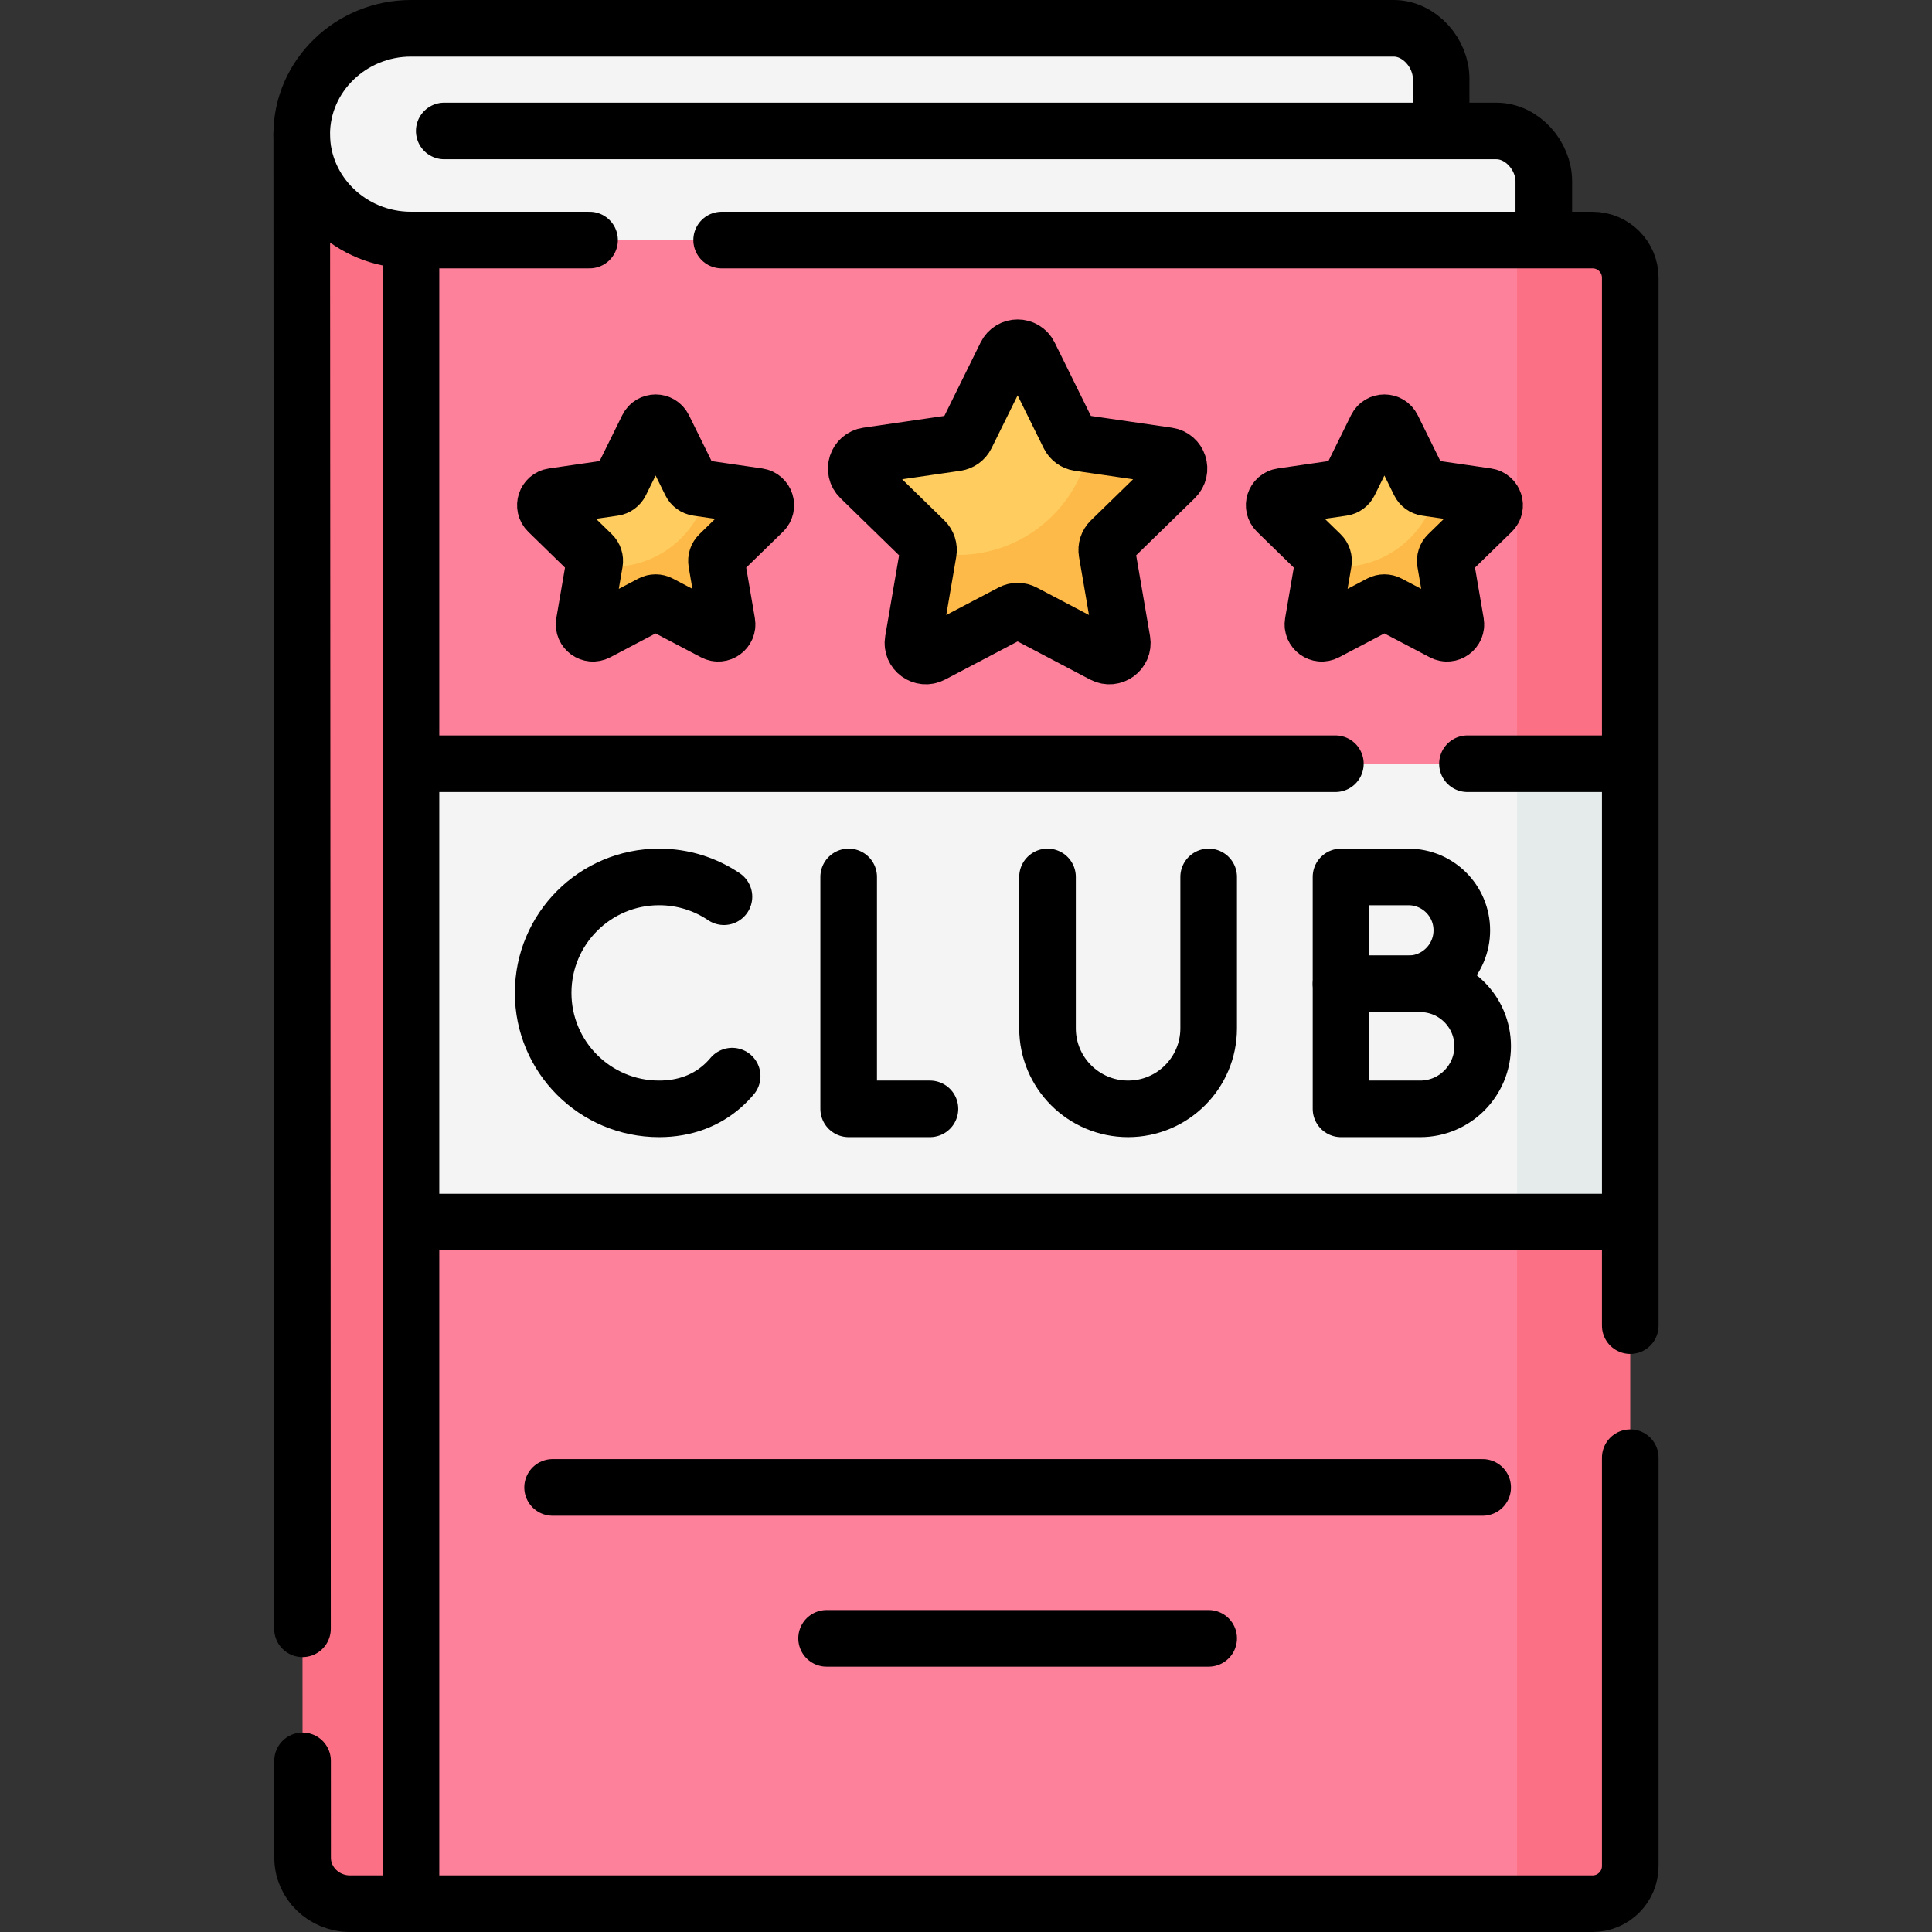
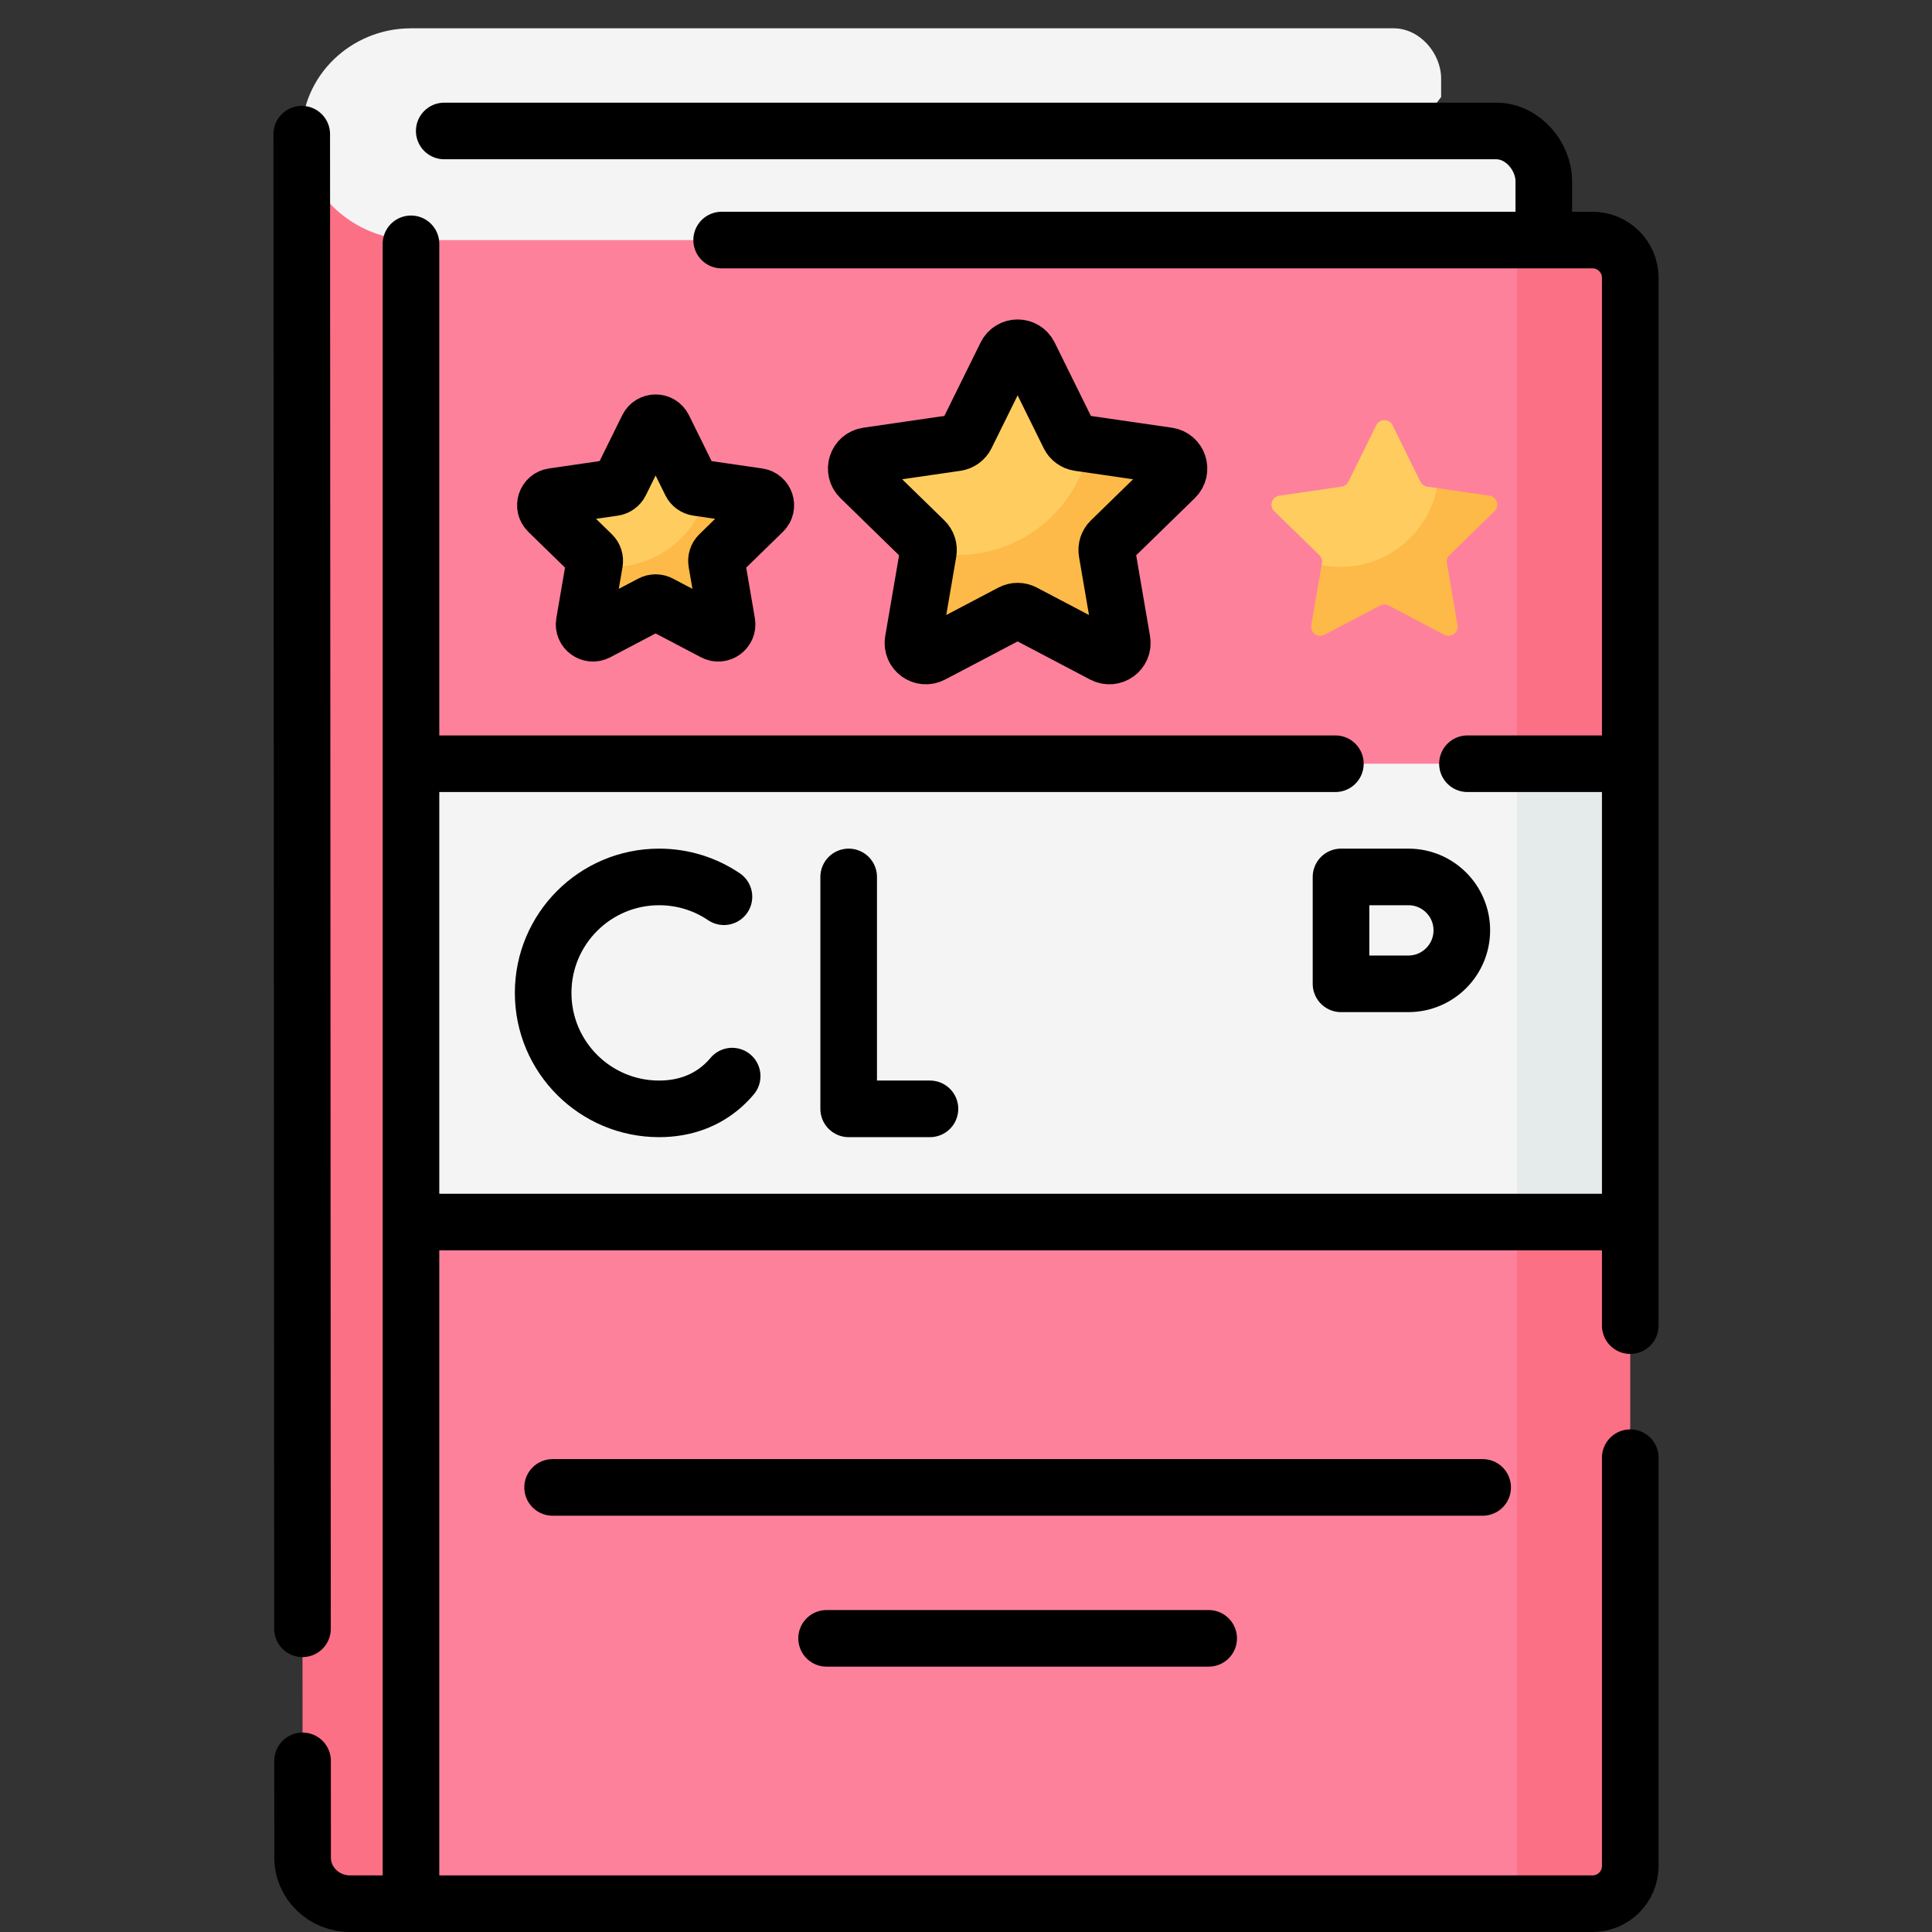
<svg xmlns="http://www.w3.org/2000/svg" version="1.1" id="Capa_1" x="0px" y="0px" viewBox="0 0 512 512" style="enable-background:new 0 0 512 512;" xml:space="preserve" width="512" height="512">
  <rect x="0" y="0" width="512" height="512" fill="#333333" stroke="none" />
  <g>
    <g>
      <path style="fill:#F4F4F4;" d="M396.532,40.707h-14.617l-4.84-8.636l4.84-6.361v-4.88c0-6.71-5.67-13.33-12.59-13.33h-260.41&#10;&#09;&#09;&#09;c-7.96,0-15.2,3.16-20.45,8.24c-5.25,5.09-8.5,12.1-8.5,19.82c0,15.43,13.02,35.852,28.95,35.852l8.809,12.118h291.395V54.039&#10;&#09;&#09;&#09;C409.119,47.329,403.455,40.707,396.532,40.707z" />
      <path style="fill:#FC7085;" d="M114.958,74.376l19.717,187.656L109.725,504.5h-16.95c-6.95,0-12.58-5.46-12.58-12.2l-0.23-456.74&#10;&#09;&#09;&#09;c0,15.43,13.83,28.06,29.76,28.06L114.958,74.376z" />
      <path style="fill:#FE819C;" d="M424.64,202.4l-155.905,10.893L109.72,202.4V63.62h292.31l8.71,7.71c6.95,0,12.59,5.46,12.59,12.2&#10;&#09;&#09;&#09;L424.64,202.4z" />
      <polygon style="fill:#F4F4F4;" points="425.97,323.86 276.854,339.787 109.72,323.86 109.72,202.4 424.64,202.4 &#09;&#09;" />
      <path style="fill:#FE819C;" d="M427.75,485.53c0,6.74-5.64,12.2-12.59,12.2l-13.13,6.77H109.72V323.86h316.25L427.75,485.53z" />
      <path style="fill:#FC7085;" d="M432.03,75.82V202.4l-15,8.634l-15-8.634V63.62h17.41C426.39,63.62,432.03,69.08,432.03,75.82z" />
      <g>
        <path style="fill:#FFCD5F;" d="M268.155,159.195l-17.455,8.75c-2.408,1.266-5.223-0.779-4.763-3.461l1.036-18.089l0.116-0.677&#10;&#09;&#09;&#09;&#09;c0.183-1.065-0.17-2.152-0.944-2.906l-16.303-15.891c-1.948-1.899-0.873-5.208,1.819-5.6l22.53-3.274&#10;&#09;&#09;&#09;&#09;c1.069-0.155,1.994-0.827,2.472-1.796l10.076-20.416c1.204-2.44,4.684-2.44,5.888,0l10.076,20.416&#10;&#09;&#09;&#09;&#09;c0.478,0.969,1.403,1.641,2.472,1.796l3.499,0.508l15.135,3.41c2.693,0.391,3.768,3.7,1.819,5.6l-14.233,14.806&#10;&#09;&#09;&#09;&#09;c-0.774,0.754-1.127,1.841-0.944,2.906l4.002,20.242c0.46,2.682-2.355,4.727-4.763,3.461l-18.479-9.786&#10;&#09;&#09;&#09;&#09;C270.254,158.692,269.112,158.692,268.155,159.195z" />
        <path style="fill:#FEBA48;" d="M293.223,142.813c-0.773,0.75-1.131,1.837-0.941,2.901l3.842,22.448&#10;&#09;&#09;&#09;&#09;c0.459,2.677-2.352,4.727-4.761,3.461l-20.152-10.597c-0.952-0.504-2.095-0.504-3.058,0l-20.152,10.597&#10;&#09;&#09;&#09;&#09;c-2.409,1.266-5.22-0.784-4.761-3.461l3.741-21.765c2.207,0.437,4.492,0.661,6.822,0.661c17.228,0,31.6-12.243,34.871-28.508&#10;&#09;&#09;&#09;&#09;l19.032,2.778c2.688,0.381,3.764,3.696,1.815,5.59L293.223,142.813z" />
      </g>
      <g>
        <path style="fill:#FFCD5F;" d="M365.761,159.113l-12.788,6.411c-1.765,0.928-3.827-0.571-3.49-2.536l0.759-13.252l0.085-0.496&#10;&#09;&#09;&#09;&#09;c0.134-0.78-0.125-1.576-0.692-2.129l-11.944-11.643c-1.428-1.392-0.64-3.816,1.333-4.103l16.506-2.399&#10;&#09;&#09;&#09;&#09;c0.783-0.114,1.461-0.606,1.811-1.316l7.382-14.957c0.882-1.788,3.431-1.788,4.314,0l7.382,14.957&#10;&#09;&#09;&#09;&#09;c0.35,0.71,1.028,1.202,1.811,1.316l2.564,0.373l11.088,2.498c1.973,0.287,2.761,2.711,1.333,4.103l-10.427,10.848&#10;&#09;&#09;&#09;&#09;c-0.567,0.553-0.826,1.349-0.692,2.129l2.932,14.83c0.337,1.965-1.725,3.463-3.49,2.536l-13.538-7.17&#10;&#09;&#09;&#09;&#09;C367.299,158.745,366.462,158.745,365.761,159.113z" />
        <path style="fill:#FEBA48;" d="M384.126,147.111c-0.566,0.55-0.829,1.346-0.689,2.125l2.815,16.446&#10;&#09;&#09;&#09;&#09;c0.336,1.962-1.724,3.463-3.488,2.536L368,160.455c-0.698-0.369-1.535-0.369-2.24,0l-14.764,7.764&#10;&#09;&#09;&#09;&#09;c-1.765,0.927-3.824-0.574-3.488-2.536l2.741-15.946c1.617,0.32,3.291,0.484,4.998,0.484c12.622,0,23.151-8.97,25.548-20.886&#10;&#09;&#09;&#09;&#09;l13.943,2.035c1.97,0.279,2.757,2.708,1.329,4.095L384.126,147.111z" />
      </g>
      <g>
        <path style="fill:#FFCD5F;" d="M172.624,159.113l-12.788,6.411c-1.765,0.928-3.827-0.571-3.49-2.536l0.759-13.252l0.085-0.496&#10;&#09;&#09;&#09;&#09;c0.134-0.78-0.125-1.576-0.692-2.129l-11.944-11.643c-1.428-1.392-0.64-3.816,1.333-4.103l16.506-2.399&#10;&#09;&#09;&#09;&#09;c0.783-0.114,1.461-0.606,1.811-1.316l7.382-14.957c0.882-1.788,3.431-1.788,4.314,0l7.382,14.957&#10;&#09;&#09;&#09;&#09;c0.35,0.71,1.028,1.202,1.811,1.316l2.564,0.373l11.088,2.498c1.973,0.287,2.761,2.711,1.333,4.103l-10.427,10.848&#10;&#09;&#09;&#09;&#09;c-0.567,0.553-0.826,1.349-0.692,2.129l2.932,14.83c0.337,1.965-1.725,3.463-3.49,2.536l-13.538-7.17&#10;&#09;&#09;&#09;&#09;C174.162,158.745,173.324,158.745,172.624,159.113z" />
        <path style="fill:#FEBA48;" d="M190.989,147.111c-0.566,0.55-0.829,1.346-0.689,2.125l2.815,16.446&#10;&#09;&#09;&#09;&#09;c0.336,1.962-1.724,3.463-3.488,2.536l-14.764-7.764c-0.698-0.369-1.535-0.369-2.24,0l-14.764,7.764&#10;&#09;&#09;&#09;&#09;c-1.765,0.927-3.824-0.574-3.488-2.536l2.741-15.946c1.617,0.32,3.291,0.484,4.998,0.484c12.622,0,23.151-8.97,25.548-20.886&#10;&#09;&#09;&#09;&#09;l13.943,2.035c1.97,0.279,2.757,2.708,1.329,4.095L190.989,147.111z" />
      </g>
      <polygon style="fill:#E5EAEA;" points="432.03,202.4 432.03,323.86 417.03,331.881 402.03,323.86 402.03,202.4 &#09;&#09;" />
      <path style="fill:#FC7085;" d="M432.03,323.86V492.3c0,6.74-5.64,12.2-12.59,12.2h-17.41V323.86H432.03z" />
    </g>
    <g>
      <g>
-         <path style="fill:none;stroke:#000000;stroke-width:15;stroke-linecap:round;stroke-linejoin:round;stroke-miterlimit:10;" d="&#10;&#09;&#09;&#09;&#09;M156.242,63.618l-47.326,0c-15.923,0-28.951-12.627-28.951-28.059v0c0-15.433,13.028-28.059,28.951-28.059h260.411&#10;&#09;&#09;&#09;&#09;c6.923,0,12.587,6.622,12.587,13.332v12.876" />
        <path style="fill:none;stroke:#000000;stroke-width:15;stroke-linecap:round;stroke-linejoin:round;stroke-miterlimit:10;" d="&#10;&#09;&#09;&#09;&#09;M432.035,351.306V73.618c0-5.523-4.477-10-10-10l-230.793,0" />
        <path style="fill:none;stroke:#000000;stroke-width:15;stroke-linecap:round;stroke-linejoin:round;stroke-miterlimit:10;" d="&#10;&#09;&#09;&#09;&#09;M80.182,466.646l0.013,25.654c0,6.738,5.636,12.2,12.587,12.2h329.253c5.523,0,10-4.477,10-10V386.306" />
        <line style="fill:none;stroke:#000000;stroke-width:15;stroke-linecap:round;stroke-linejoin:round;stroke-miterlimit:10;" x1="79.965" y1="35.559" x2="80.164" y2="431.646" />
        <path style="fill:none;stroke:#000000;stroke-width:15;stroke-linecap:round;stroke-linejoin:round;stroke-miterlimit:10;" d="&#10;&#09;&#09;&#09;&#09;M117.727,34.707h278.807c6.923,0,12.587,6.622,12.587,13.332v14.579" />
        <g>
          <g>
            <polyline style="fill:none;stroke:#000000;stroke-width:15;stroke-linecap:round;stroke-linejoin:round;stroke-miterlimit:10;" points="&#10;&#09;&#09;&#09;&#09;&#09;&#09;224.907,232.396 224.907,293.857 246.447,293.857 &#09;&#09;&#09;&#09;&#09;" />
          </g>
          <g>
            <path style="fill:none;stroke:#000000;stroke-width:15;stroke-linecap:round;stroke-linejoin:round;stroke-miterlimit:10;" d="&#10;&#09;&#09;&#09;&#09;&#09;&#09;M387.397,246.547c0,7.815-6.336,14.175-14.151,14.175h-17.864v-28.325h17.864C381.062,232.396,387.397,238.731,387.397,246.547&#10;&#09;&#09;&#09;&#09;&#09;&#09;z" />
-             <path style="fill:none;stroke:#000000;stroke-width:15;stroke-linecap:round;stroke-linejoin:round;stroke-miterlimit:10;" d="&#10;&#09;&#09;&#09;&#09;&#09;&#09;M392.92,277.267c0,9.142-7.411,16.59-16.553,16.59h-20.983v-33.136h20.983C385.509,260.721,392.92,268.125,392.92,277.267z" />
          </g>
          <g>
            <path style="fill:none;stroke:#000000;stroke-width:15;stroke-linecap:round;stroke-linejoin:round;stroke-miterlimit:10;" d="&#10;&#09;&#09;&#09;&#09;&#09;&#09;M191.855,237.644c-4.905-3.314-10.817-5.248-17.182-5.248c-16.972,0-30.731,13.759-30.731,30.731s13.759,30.731,30.731,30.731&#10;&#09;&#09;&#09;&#09;&#09;&#09;c6.893,0,12.563-2.269,16.866-6.102c0.89-0.793,1.722-1.653,2.494-2.573" />
          </g>
          <g>
-             <path style="fill:none;stroke:#000000;stroke-width:15;stroke-linecap:round;stroke-linejoin:round;stroke-miterlimit:10;" d="&#10;&#09;&#09;&#09;&#09;&#09;&#09;M277.603,232.396v40.108c0,11.793,9.56,21.353,21.353,21.353h0c11.793,0,21.353-9.56,21.353-21.353v-40.108" />
-           </g>
+             </g>
        </g>
        <line style="fill:none;stroke:#000000;stroke-width:15;stroke-linecap:round;stroke-linejoin:round;stroke-miterlimit:10;" x1="108.916" y1="64.618" x2="108.916" y2="503.5" />
        <line style="fill:none;stroke:#000000;stroke-width:15;stroke-linecap:round;stroke-linejoin:round;stroke-miterlimit:10;" x1="388.89" y1="202.396" x2="427.946" y2="202.396" />
        <line style="fill:none;stroke:#000000;stroke-width:15;stroke-linecap:round;stroke-linejoin:round;stroke-miterlimit:10;" x1="111.418" y1="202.396" x2="353.89" y2="202.396" />
        <line style="fill:none;stroke:#000000;stroke-width:15;stroke-linecap:round;stroke-linejoin:round;stroke-miterlimit:10;" x1="111.418" y1="323.857" x2="427.946" y2="323.857" />
      </g>
      <path style="fill:none;stroke:#000000;stroke-width:15;stroke-linecap:round;stroke-linejoin:round;stroke-miterlimit:10;" d="&#10;&#09;&#09;&#09;M268.082,162.354l-21.106,11.096c-2.523,1.326-5.471-0.816-4.989-3.625l4.031-23.502c0.191-1.115-0.178-2.254-0.989-3.044&#10;&#09;&#09;&#09;l-17.075-16.644c-2.041-1.989-0.915-5.455,1.906-5.865l23.597-3.429c1.12-0.163,2.088-0.866,2.589-1.881l10.553-21.383&#10;&#09;&#09;&#09;c1.261-2.556,4.906-2.556,6.167,0l10.553,21.383c0.501,1.015,1.469,1.718,2.589,1.881l23.597,3.429&#10;&#09;&#09;&#09;c2.82,0.41,3.946,3.876,1.906,5.865l-17.075,16.644c-0.81,0.79-1.18,1.928-0.989,3.044l4.031,23.502&#10;&#09;&#09;&#09;c0.482,2.809-2.467,4.951-4.989,3.625l-21.106-11.096C270.28,161.827,269.084,161.827,268.082,162.354z" />
      <path style="fill:none;stroke:#000000;stroke-width:15;stroke-linecap:round;stroke-linejoin:round;stroke-miterlimit:10;" d="&#10;&#09;&#09;&#09;M172.649,159.969l-14.414,7.578c-1.723,0.906-3.736-0.557-3.407-2.475l2.753-16.05c0.131-0.762-0.122-1.539-0.675-2.079&#10;&#09;&#09;&#09;l-11.661-11.367c-1.394-1.359-0.625-3.726,1.301-4.005l16.115-2.342c0.765-0.111,1.426-0.592,1.768-1.285l7.207-14.603&#10;&#09;&#09;&#09;c0.861-1.745,3.35-1.745,4.212,0l7.207,14.603c0.342,0.693,1.003,1.173,1.768,1.285l16.115,2.342&#10;&#09;&#09;&#09;c1.926,0.28,2.695,2.647,1.301,4.005l-11.661,11.367c-0.553,0.539-0.806,1.317-0.675,2.079l2.753,16.05&#10;&#09;&#09;&#09;c0.329,1.918-1.684,3.381-3.407,2.475l-14.414-7.578C174.151,159.609,173.334,159.609,172.649,159.969z" />
-       <path style="fill:none;stroke:#000000;stroke-width:15;stroke-linecap:round;stroke-linejoin:round;stroke-miterlimit:10;" d="&#10;&#09;&#09;&#09;M365.787,159.969l-14.414,7.578c-1.723,0.906-3.736-0.557-3.407-2.475l2.753-16.05c0.131-0.762-0.122-1.539-0.675-2.079&#10;&#09;&#09;&#09;l-11.661-11.367c-1.394-1.359-0.625-3.726,1.301-4.005l16.115-2.342c0.765-0.111,1.426-0.592,1.768-1.285l7.207-14.603&#10;&#09;&#09;&#09;c0.861-1.745,3.35-1.745,4.212,0l7.207,14.603c0.342,0.693,1.003,1.173,1.768,1.285l16.115,2.342&#10;&#09;&#09;&#09;c1.926,0.28,2.695,2.647,1.301,4.005l-11.661,11.367c-0.553,0.539-0.806,1.317-0.675,2.079l2.753,16.05&#10;&#09;&#09;&#09;c0.329,1.918-1.684,3.381-3.407,2.475l-14.414-7.578C367.288,159.609,366.471,159.609,365.787,159.969z" />
      <line style="fill:none;stroke:#000000;stroke-width:15;stroke-linecap:round;stroke-linejoin:round;stroke-miterlimit:10;" x1="146.444" y1="394.179" x2="392.92" y2="394.179" />
      <line style="fill:none;stroke:#000000;stroke-width:15;stroke-linecap:round;stroke-linejoin:round;stroke-miterlimit:10;" x1="219.054" y1="434.179" x2="320.31" y2="434.179" />
    </g>
  </g>
</svg>